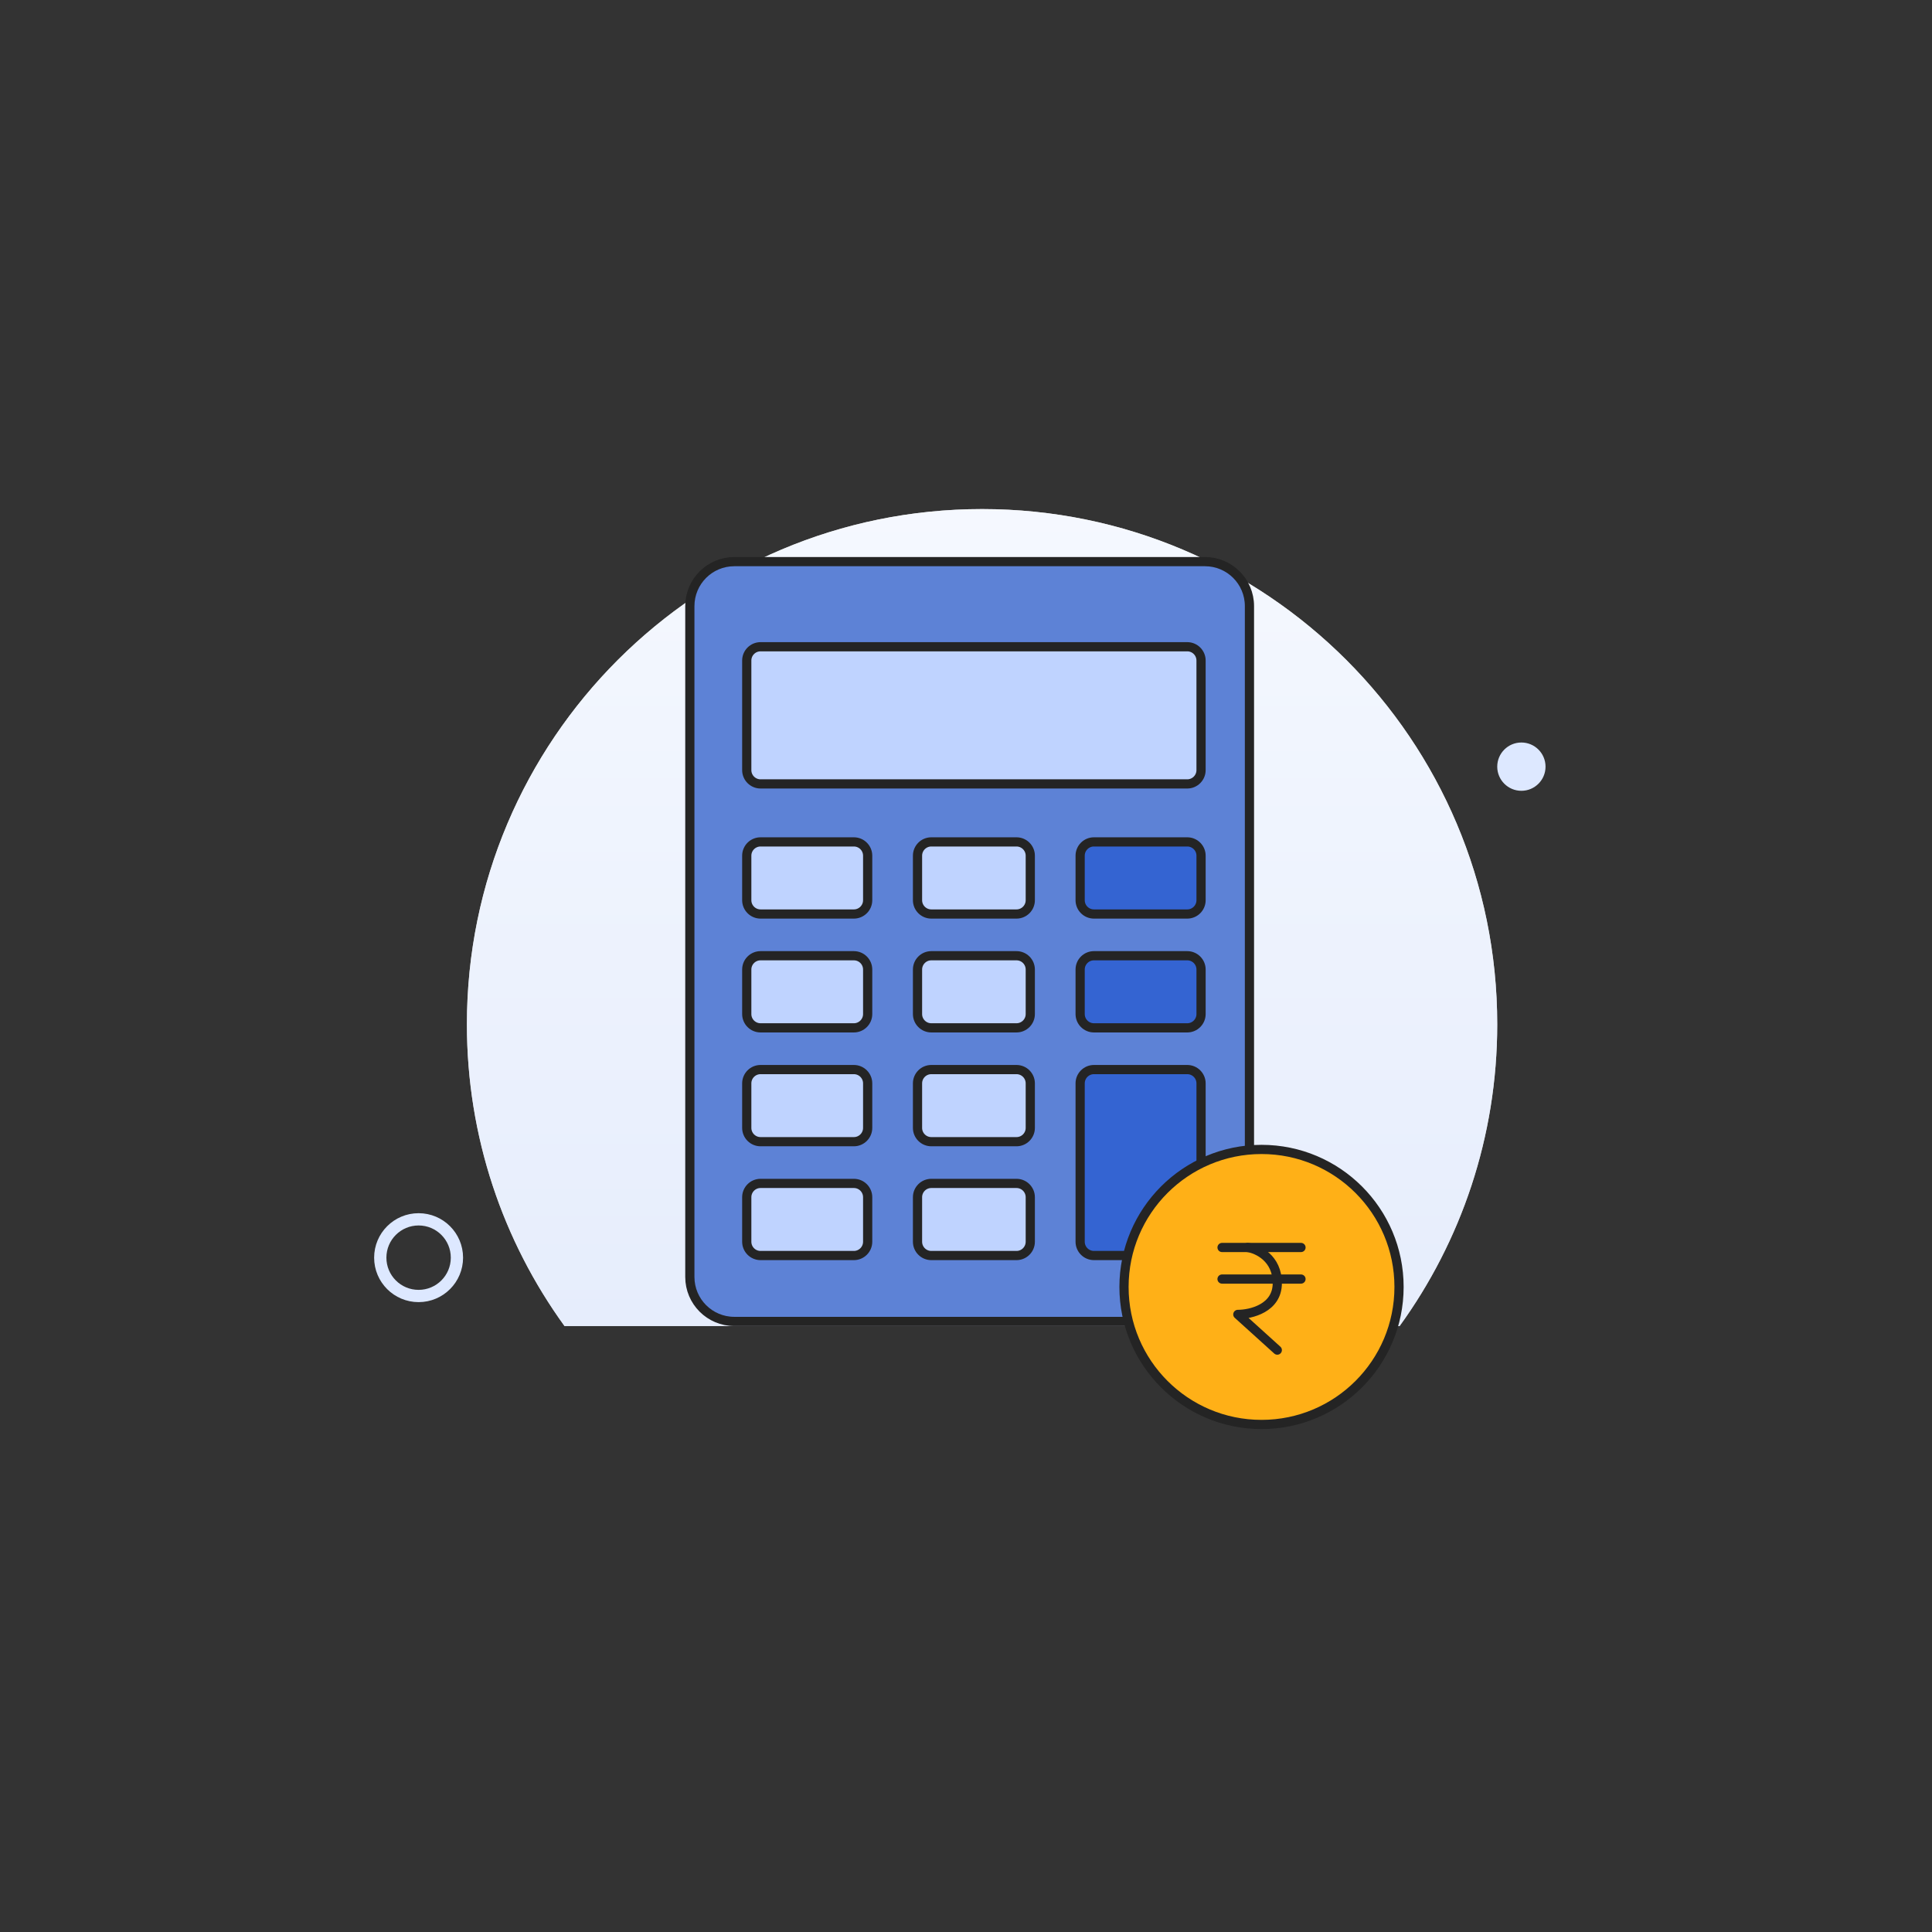
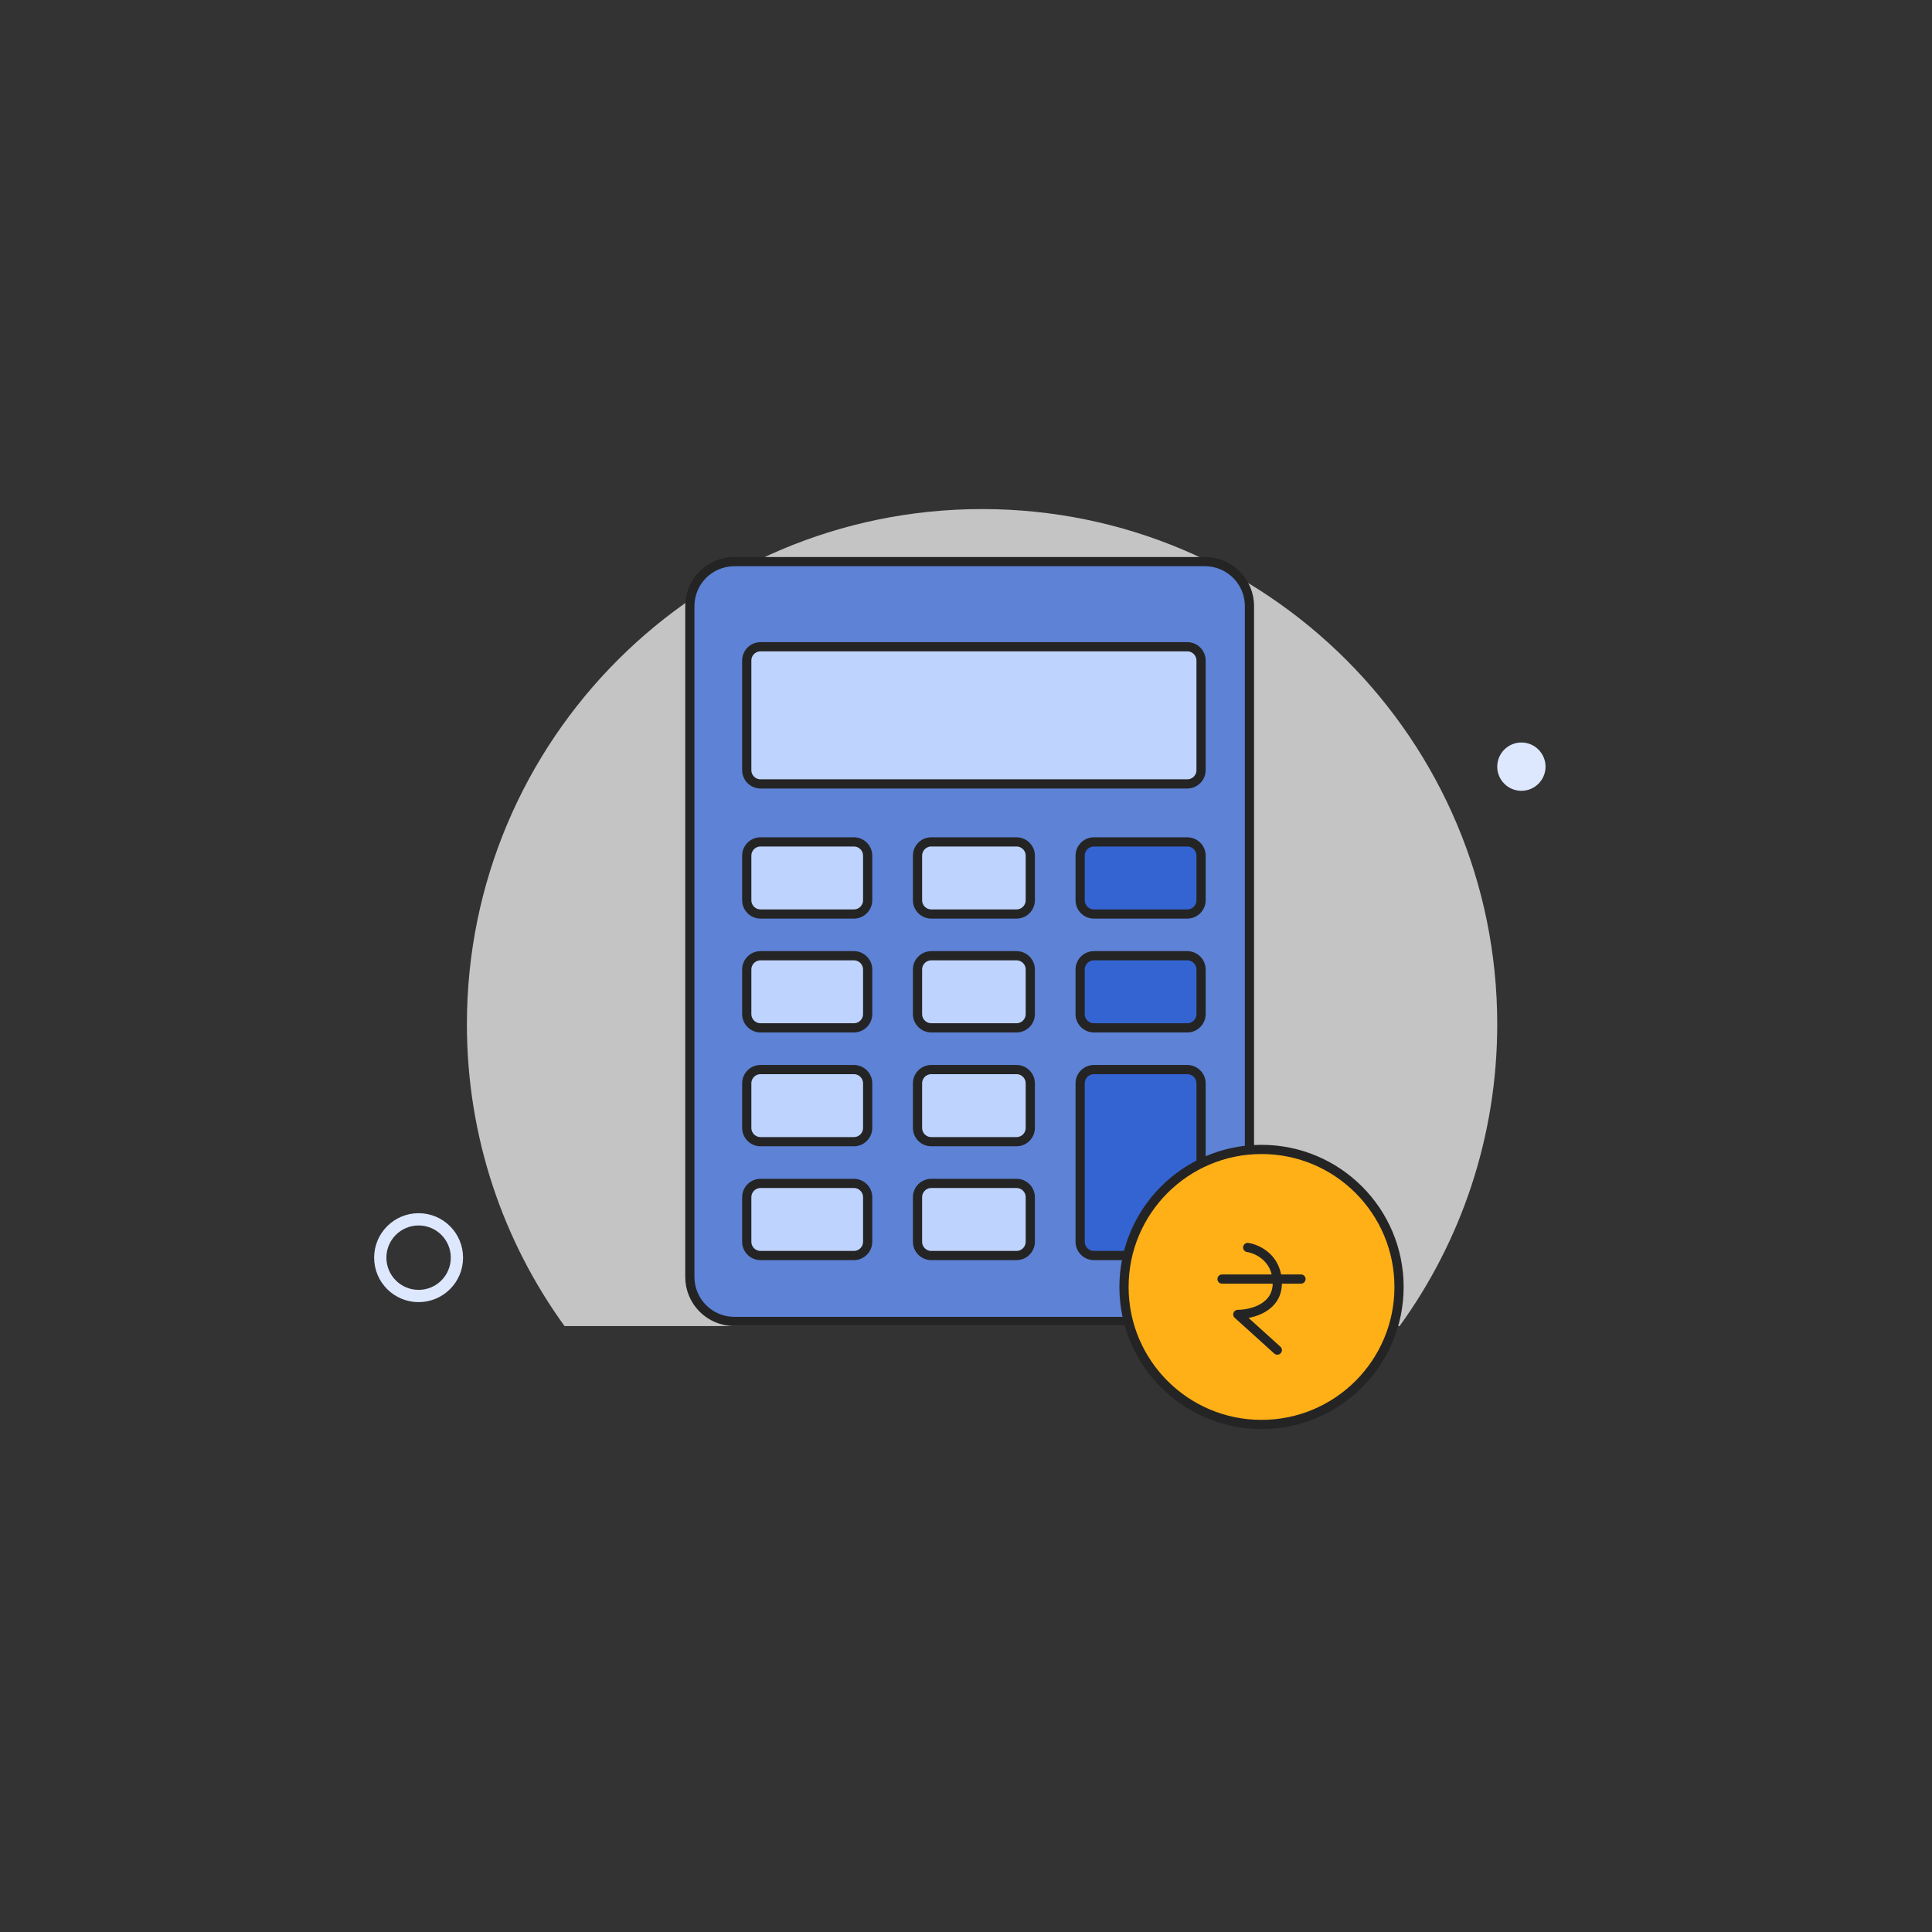
<svg xmlns="http://www.w3.org/2000/svg" width="315" height="315" viewBox="0 0 315 315" fill="none">
  <rect x="0" y="0" width="315" height="315" fill="#333333" stroke="none" />
  <path d="M160.119 83C113.73 83 76.124 120.606 76.124 166.995C76.124 185.377 82.029 202.381 92.046 216.211H228.193C238.209 202.381 244.114 185.377 244.114 166.995C244.114 120.606 206.508 83 160.119 83Z" fill="#C4C4C4" />
-   <path d="M160.119 83C113.73 83 76.124 120.606 76.124 166.995C76.124 185.377 82.029 202.381 92.046 216.211H228.193C238.209 202.381 244.114 185.377 244.114 166.995C244.114 120.606 206.508 83 160.119 83Z" fill="url(#paint0_linear_975_12237)" />
  <path d="M119.724 91.57H196.465C200.469 91.57 203.715 94.816 203.715 98.82V208.201C203.715 212.205 200.469 215.451 196.465 215.451H119.724C115.72 215.451 112.474 212.205 112.474 208.201V98.82C112.474 94.816 115.72 91.57 119.724 91.57Z" fill="#5D82D6" stroke="#242424" stroke-width="1.5" />
  <path d="M124.004 105.447H193.573C194.816 105.447 195.823 106.455 195.823 107.697V125.562C195.823 126.804 194.816 127.812 193.573 127.812H124.004C122.761 127.812 121.754 126.804 121.754 125.562V107.697C121.754 106.455 122.761 105.447 124.004 105.447Z" fill="#BFD3FF" stroke="#242424" stroke-width="1.5" />
  <path d="M124.004 137.266H139.217C140.459 137.266 141.467 138.273 141.467 139.516V146.773C141.467 148.016 140.459 149.023 139.217 149.023H124.004C122.761 149.023 121.754 148.016 121.754 146.773V139.516C121.754 138.273 122.761 137.266 124.004 137.266Z" fill="#BFD3FF" stroke="#242424" stroke-width="1.5" />
  <path d="M151.845 137.266H165.731C166.974 137.266 167.981 138.273 167.981 139.516V146.773C167.981 148.016 166.974 149.023 165.731 149.023H151.845C150.602 149.023 149.595 148.016 149.595 146.773V139.516C149.595 138.273 150.602 137.266 151.845 137.266Z" fill="#BFD3FF" stroke="#242424" stroke-width="1.5" />
  <path d="M178.361 137.266H193.574C194.816 137.266 195.824 138.273 195.824 139.516V146.773C195.824 148.016 194.816 149.023 193.574 149.023H178.361C177.118 149.023 176.111 148.016 176.111 146.773V139.516C176.111 138.273 177.118 137.266 178.361 137.266Z" fill="#3464D2" stroke="#242424" stroke-width="1.5" />
  <path d="M124.004 155.826H139.217C140.459 155.826 141.467 156.834 141.467 158.076V165.334C141.467 166.576 140.459 167.584 139.217 167.584H124.004C122.761 167.584 121.754 166.577 121.754 165.334V158.076C121.754 156.834 122.761 155.826 124.004 155.826Z" fill="#BFD3FF" stroke="#242424" stroke-width="1.5" />
  <path d="M151.845 155.826H165.731C166.974 155.826 167.981 156.834 167.981 158.076V165.334C167.981 166.577 166.974 167.584 165.731 167.584H151.845C150.602 167.584 149.595 166.577 149.595 165.334V158.076C149.595 156.834 150.602 155.826 151.845 155.826Z" fill="#BFD3FF" stroke="#242424" stroke-width="1.5" />
  <path d="M178.361 155.826H193.574C194.816 155.826 195.824 156.834 195.824 158.076V165.334C195.824 166.576 194.816 167.584 193.574 167.584H178.361C177.118 167.584 176.111 166.577 176.111 165.334V158.076C176.111 156.834 177.118 155.826 178.361 155.826Z" fill="#3464D2" stroke="#242424" stroke-width="1.5" />
  <path d="M124.004 174.387H139.217C140.459 174.387 141.467 175.394 141.467 176.637V183.895C141.467 185.137 140.459 186.144 139.217 186.145H124.004C122.761 186.145 121.754 185.137 121.754 183.895V176.637C121.754 175.394 122.761 174.387 124.004 174.387Z" fill="#BFD3FF" stroke="#242424" stroke-width="1.5" />
  <path d="M151.845 174.387H165.731C166.974 174.387 167.981 175.394 167.981 176.637V183.895C167.981 185.137 166.974 186.145 165.731 186.145H151.845C150.602 186.145 149.595 185.137 149.595 183.895V176.637C149.595 175.394 150.602 174.387 151.845 174.387Z" fill="#BFD3FF" stroke="#242424" stroke-width="1.5" />
  <path d="M178.361 174.387H193.574C194.816 174.387 195.824 175.394 195.824 176.637V202.455C195.824 203.698 194.816 204.705 193.574 204.705H178.361C177.118 204.705 176.111 203.698 176.111 202.455V176.637C176.111 175.394 177.118 174.387 178.361 174.387Z" fill="#3464D2" stroke="#242424" stroke-width="1.5" />
  <path d="M124.004 192.948H139.217C140.459 192.948 141.467 193.956 141.467 195.198V202.456C141.467 203.699 140.459 204.706 139.217 204.706H124.004C122.761 204.706 121.754 203.699 121.754 202.456V195.198C121.754 193.956 122.761 192.948 124.004 192.948Z" fill="#BFD3FF" stroke="#242424" stroke-width="1.5" />
  <path d="M151.845 192.948H165.731C166.974 192.948 167.981 193.956 167.981 195.198V202.456C167.981 203.699 166.974 204.706 165.731 204.706H151.845C150.602 204.706 149.595 203.699 149.595 202.456V195.198C149.595 193.956 150.602 192.948 151.845 192.948Z" fill="#BFD3FF" stroke="#242424" stroke-width="1.5" />
  <circle cx="248.052" cy="124.998" r="3.937" fill="#DDE8FF" />
  <circle cx="68.25" cy="205.054" r="6.25" stroke="#DDE8FF" stroke-width="2" />
  <circle cx="205.683" cy="209.829" r="22.421" fill="#FFB017" stroke="#242424" stroke-width="1.5" />
-   <path d="M199.247 203.393H212.119" stroke="#242424" stroke-width="1.5" stroke-linecap="round" stroke-linejoin="round" />
  <path d="M199.245 208.541H212.118" stroke="#242424" stroke-width="1.5" stroke-linecap="round" stroke-linejoin="round" />
  <path d="M203.428 203.393C205.037 203.635 208.256 205.139 208.256 209.213C208.256 213.288 203.965 214.306 201.819 214.306L208.256 220.127" stroke="#242424" stroke-width="1.5" stroke-linecap="round" stroke-linejoin="round" />
  <defs>
    <linearGradient id="paint0_linear_975_12237" x1="165.52" y1="73.323" x2="165.52" y2="216.211" gradientUnits="userSpaceOnUse">
      <stop stop-color="#F6F9FF" />
      <stop offset="1" stop-color="#E6EDFC" />
    </linearGradient>
  </defs>
</svg>